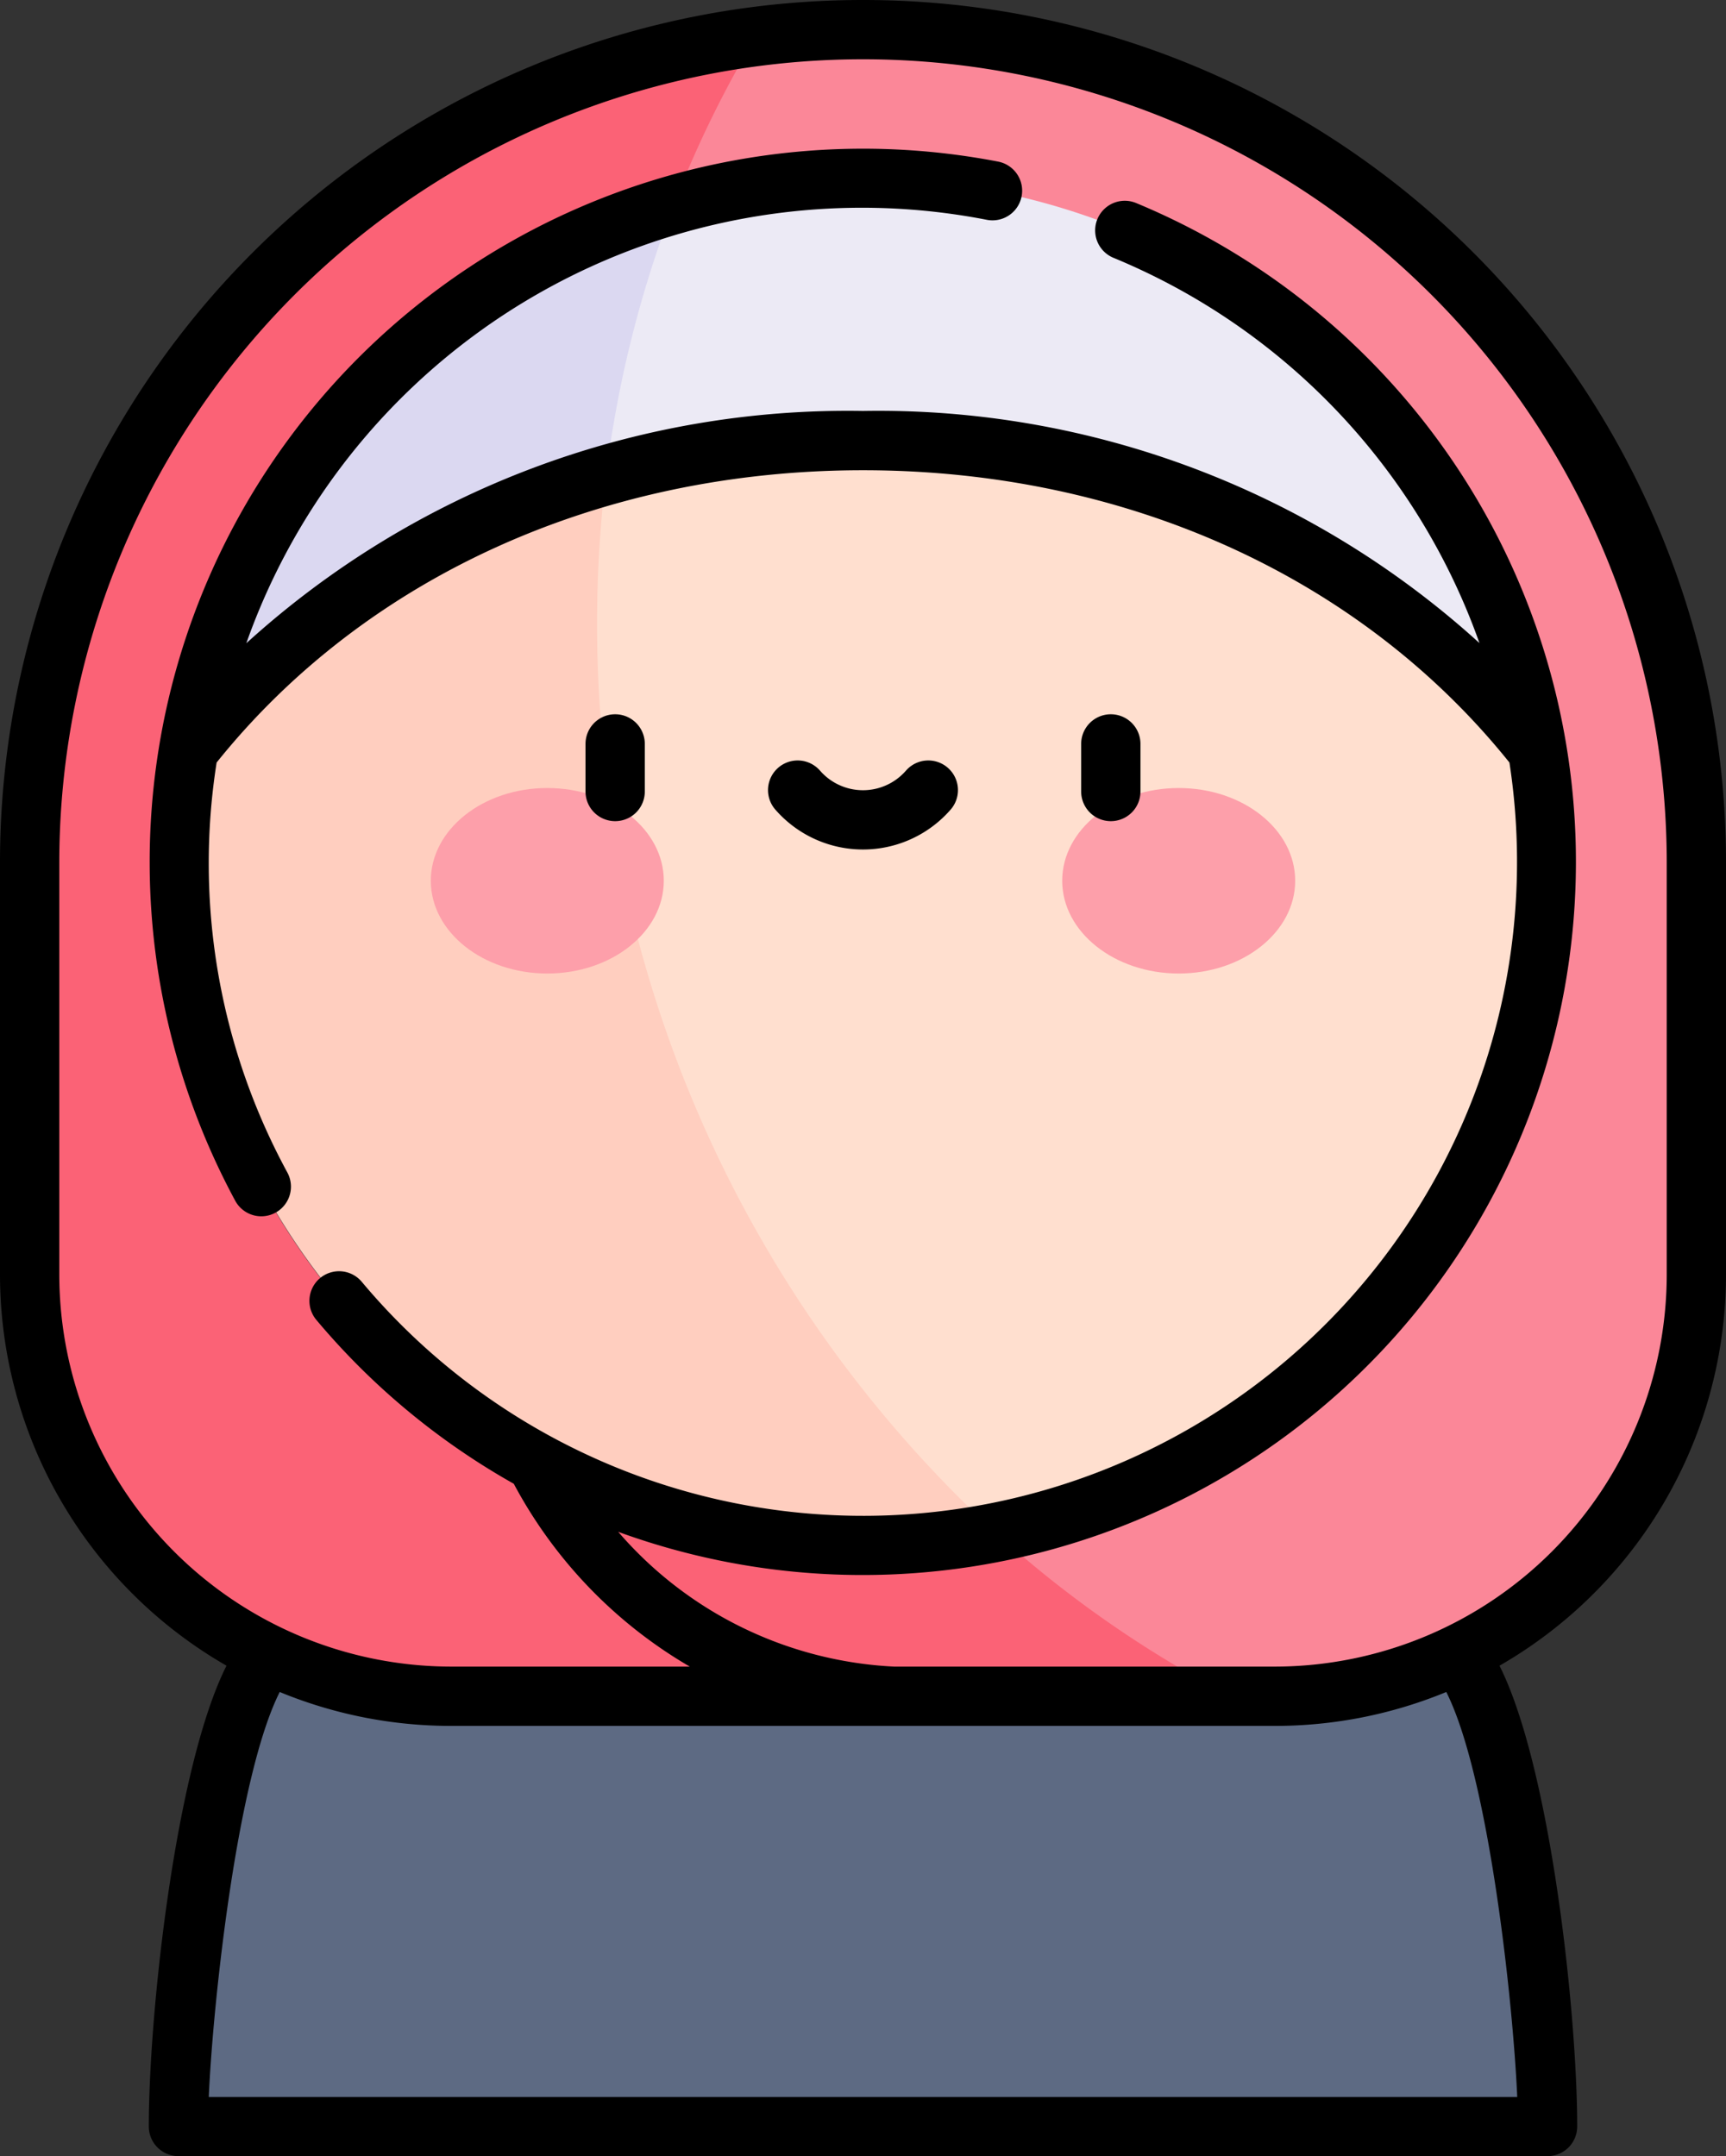
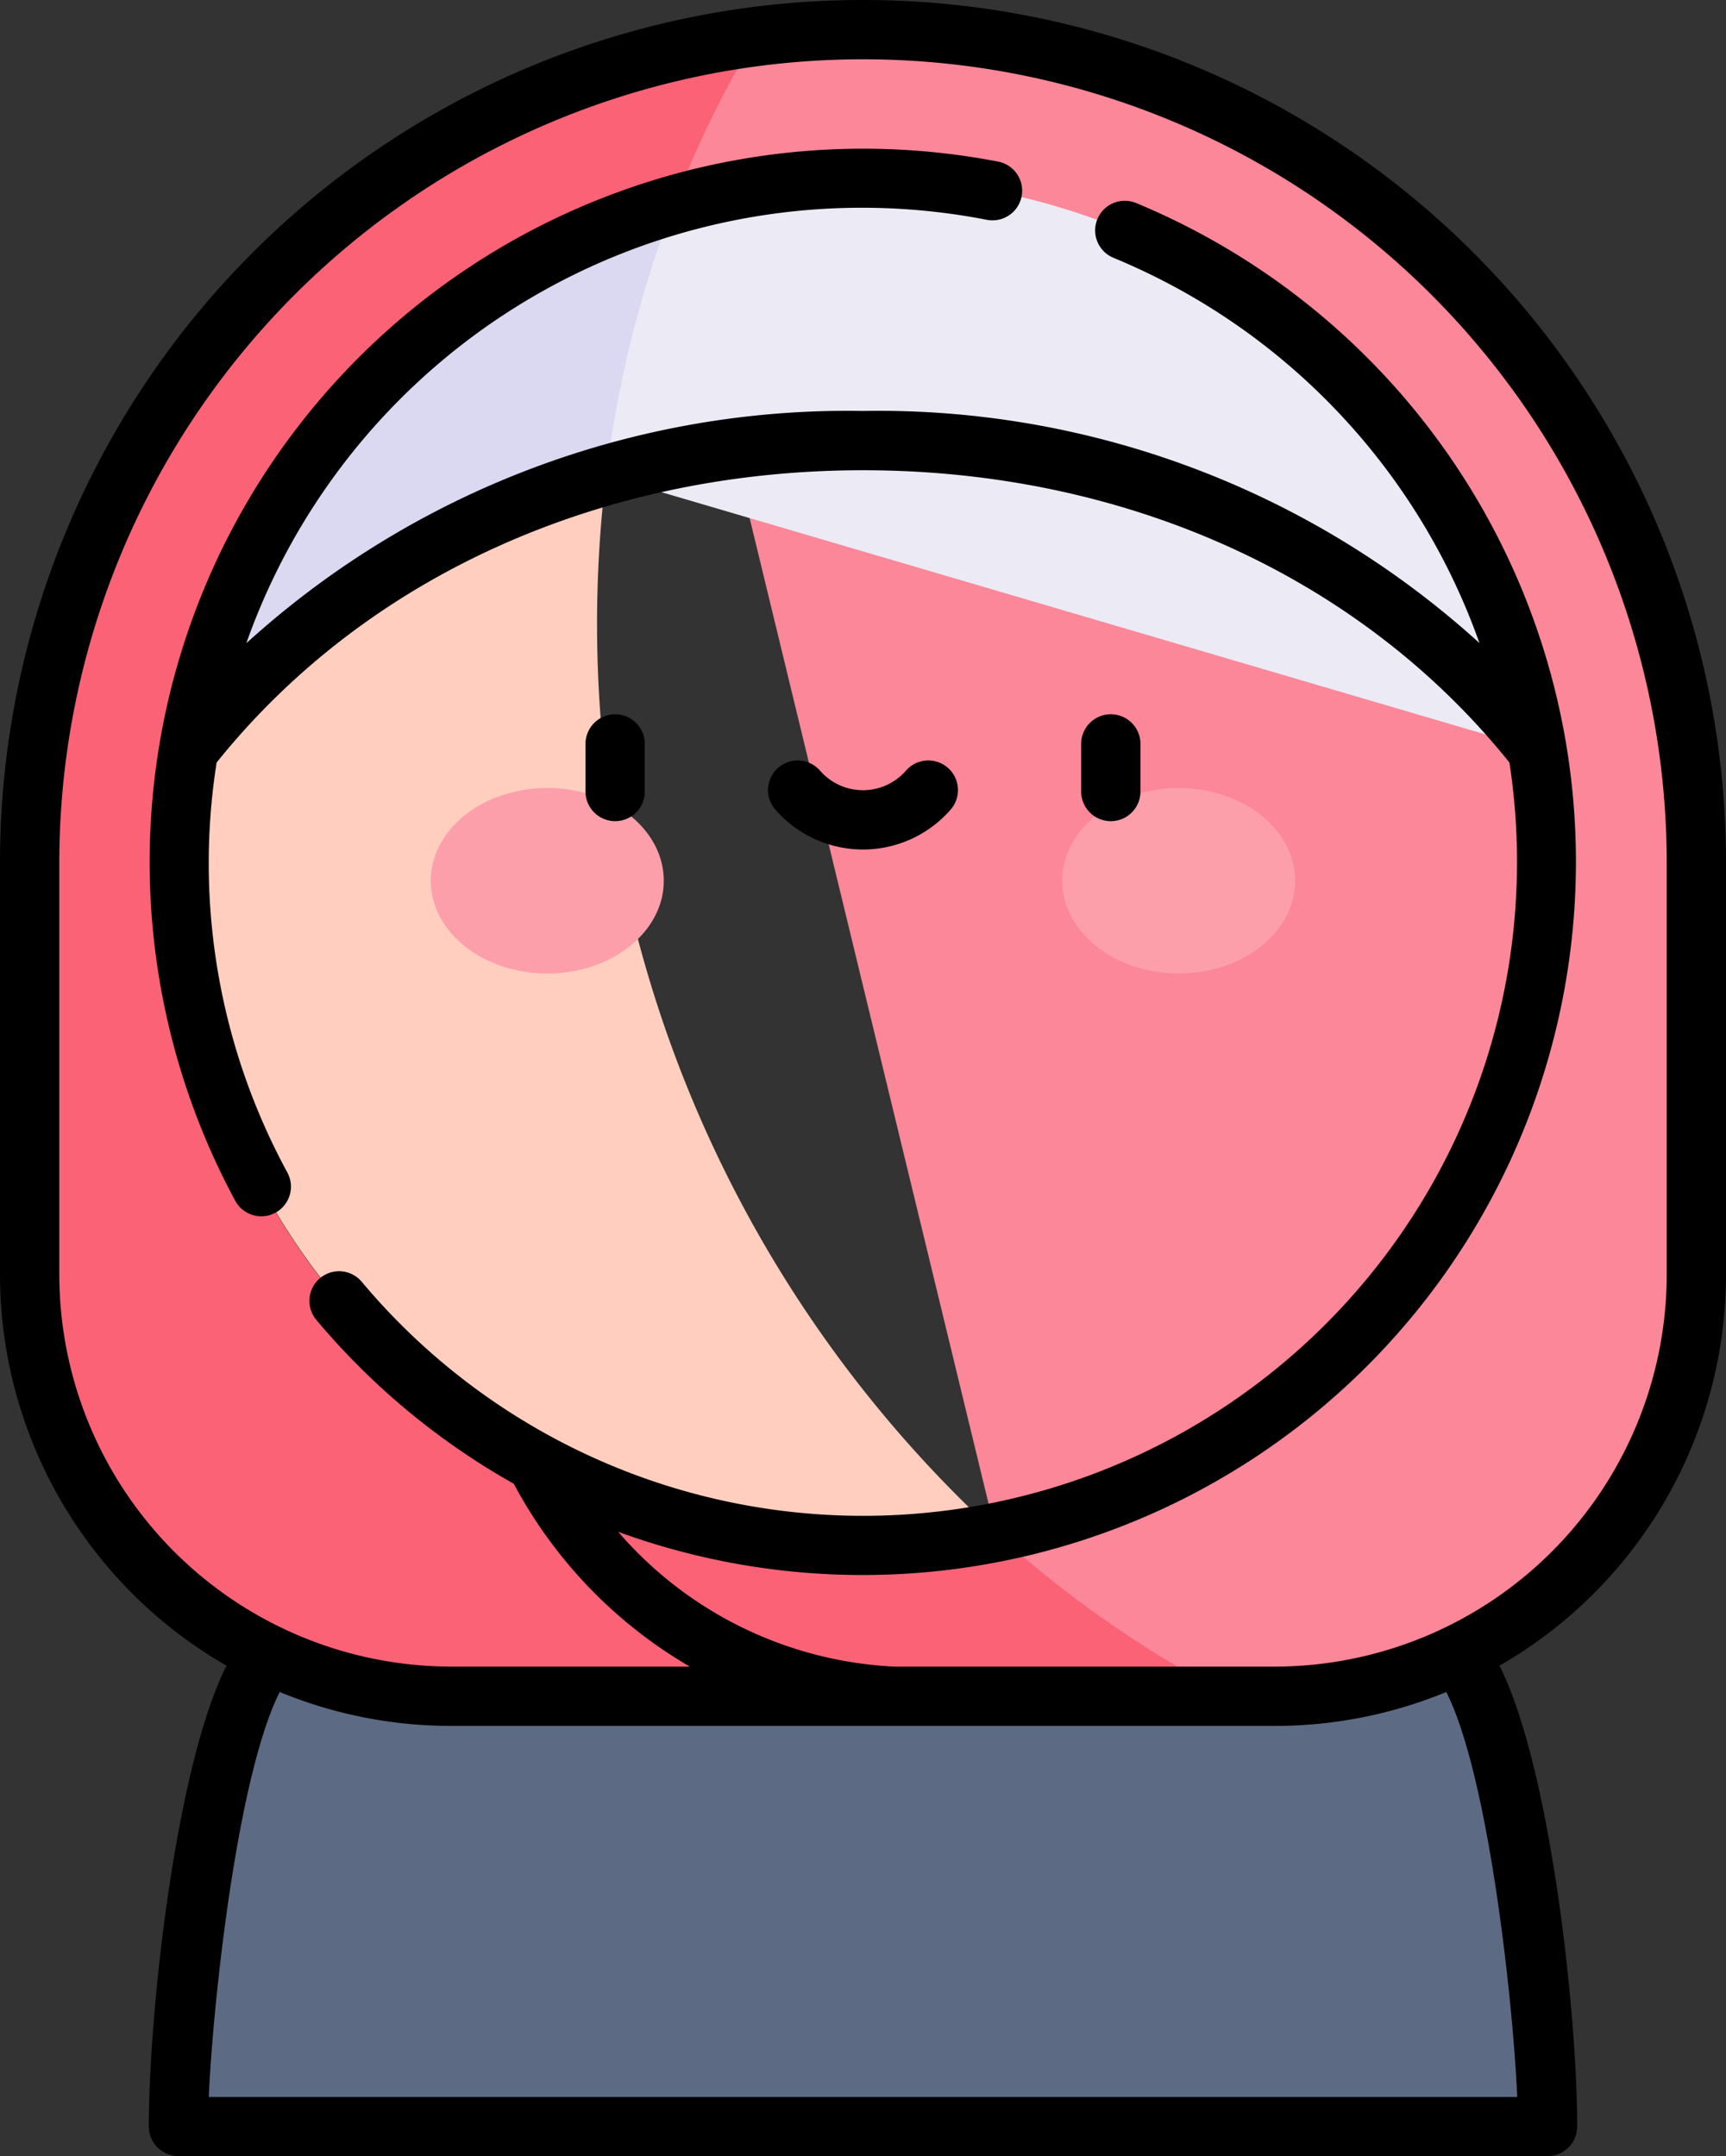
<svg xmlns="http://www.w3.org/2000/svg" width="65" height="81.209" viewBox="0 0 65 81.209">
  <rect x="0" y="0" width="65" height="81.209" fill="#333333" stroke="none" />
  <g id="female-muslim" transform="translate(-37.651 0)">
    <path id="Path_1358" data-name="Path 1358" d="M86.116,396.027c6.917-6.565,41.052-6.914,44.932,0a38.71,38.71,0,0,1,3.313,15.859H82.8A38.76,38.76,0,0,1,86.116,396.027Z" transform="translate(-38.431 -332.778)" fill="#5d6a83" />
    <path id="Path_1359" data-name="Path 1359" d="M208.987,7.731c-3.1,1.024-4.137,3.149-3.1,6.349l12.121,50c1.846,3.919,4.8,6.042,8.859,6.165h1.653A15.879,15.879,0,0,0,244.4,54.363V38.858A31.391,31.391,0,0,0,208.987,7.731Z" transform="translate(-142.864 -6.358)" fill="#fb8798" />
    <path id="Path_1360" data-name="Path 1360" d="M76.536,66.055a25.744,25.744,0,0,1-7.129-50.483,40.819,40.819,0,0,1,3.1-6.349A31.389,31.389,0,0,0,45.152,40.35v15.5A15.88,15.88,0,0,0,61.031,71.734H90.387a41.985,41.985,0,0,1-8.859-6.165A25.852,25.852,0,0,1,76.536,66.055Z" transform="translate(-6.385 -7.85)" fill="#fb6276" />
    <path id="Path_1361" data-name="Path 1361" d="M195.483,45.152a25.753,25.753,0,0,0-7.129,1c-3.471,3.222-4.334,6.648-2.552,10.2l35.069,10.311h.009a25.751,25.751,0,0,0-25.4-21.511Z" transform="translate(-125.332 -38.431)" fill="#eceaf5" />
    <path id="Path_1362" data-name="Path 1362" d="M85.373,72.389h.009c5.308-.626,10.89-3.908,15.707-10.311a43.212,43.212,0,0,1,2.552-10.2A25.777,25.777,0,0,0,85.373,72.389Z" transform="translate(-40.619 -44.157)" fill="#dbd8f1" />
-     <path id="Path_1363" data-name="Path 1363" d="M212.007,123.117H212c-5.712-7.265-14.957-11.64-25.388-11.64a35.365,35.365,0,0,0-9.681,1.329c-5.725,15.405-1.67,30.959,14.673,39.8A25.759,25.759,0,0,0,212.007,123.117Z" transform="translate(-116.459 -94.885)" fill="#ffdfcf" />
    <path id="Path_1364" data-name="Path 1364" d="M99.07,120.408a30.4,30.4,0,0,0-15.707,10.311h-.009a25.759,25.759,0,0,0,30.389,29.487A46.521,46.521,0,0,1,99.07,120.408Z" transform="translate(-38.599 -102.486)" fill="#ffcebf" />
    <path id="Path_1365" data-name="Path 1365" d="M310.791,199.4c2.422,0,4.386,1.563,4.386,3.492s-1.964,3.494-4.386,3.494-4.388-1.565-4.388-3.494S308.367,199.4,310.791,199.4Z" transform="translate(-228.75 -169.722)" fill="#fd9faa" />
    <path id="Path_1366" data-name="Path 1366" d="M151.035,199.4c2.424,0,4.388,1.563,4.388,3.492s-1.964,3.494-4.388,3.494-4.386-1.565-4.386-3.494S148.613,199.4,151.035,199.4Z" transform="translate(-92.774 -169.722)" fill="#fd9faa" />
    <g id="Group_10" data-name="Group 10" transform="translate(37.651 0)">
      <path id="Path_1367" data-name="Path 1367" d="M186.914,184.753a1.116,1.116,0,0,0,1.116-1.116v-1.793a1.116,1.116,0,0,0-2.233,0v1.793A1.116,1.116,0,0,0,186.914,184.753Z" transform="translate(-163.747 -153.827)" />
      <path id="Path_1368" data-name="Path 1368" d="M312.318,184.753a1.116,1.116,0,0,0,1.116-1.116v-1.793a1.116,1.116,0,1,0-2.233,0v1.793A1.116,1.116,0,0,0,312.318,184.753Z" transform="translate(-270.485 -153.827)" />
      <path id="Path_1369" data-name="Path 1369" d="M238.852,194.263a1.116,1.116,0,1,0-1.685-1.465,2.144,2.144,0,0,1-3.235,0,1.116,1.116,0,1,0-1.685,1.465A4.377,4.377,0,0,0,238.852,194.263Z" transform="translate(-203.05 -163.774)" />
      <path id="Path_1370" data-name="Path 1370" d="M70.151,0a32.482,32.482,0,0,0-32.5,32.5v15.5a17.006,17.006,0,0,0,8.53,14.733c-1.916,3.805-2.926,13.051-2.926,17.354a1.116,1.116,0,0,0,1.116,1.116H95.931a1.116,1.116,0,0,0,1.116-1.116c0-4.3-1.011-13.548-2.926-17.354a17.006,17.006,0,0,0,8.53-14.733V32.5A32.482,32.482,0,0,0,70.151,0ZM94.79,78.976H45.513c.158-3.577,1.073-12.083,2.672-15.253A16.9,16.9,0,0,0,54.646,65h31.01a16.9,16.9,0,0,0,6.461-1.277c1.6,3.171,2.515,11.677,2.672,15.253Zm5.629-30.971A14.779,14.779,0,0,1,85.656,62.767H71.323a14.664,14.664,0,0,1-10.391-5.076A26.862,26.862,0,0,0,80.438,7.647a1.116,1.116,0,1,0-.856,2.062,24.563,24.563,0,0,1,13.784,14.51,33.663,33.663,0,0,0-23.216-8.742,33.66,33.66,0,0,0-23.223,8.749A24.585,24.585,0,0,1,74.818,8.279a1.116,1.116,0,1,0,.42-2.193A26.865,26.865,0,0,0,46.51,45.223a1.116,1.116,0,1,0,1.963-1.064,24.386,24.386,0,0,1-2.664-15.441c5.613-7,14.467-11.008,24.343-11.008s18.73,4.01,24.343,11.008a24.627,24.627,0,0,1-43.22,19.557,1.116,1.116,0,1,0-1.71,1.435A26.938,26.938,0,0,0,57,55.881a17.483,17.483,0,0,0,6.628,6.886H54.646A14.779,14.779,0,0,1,39.884,48V32.5a30.267,30.267,0,0,1,60.535,0Z" transform="translate(-37.651 0)" />
    </g>
  </g>
</svg>